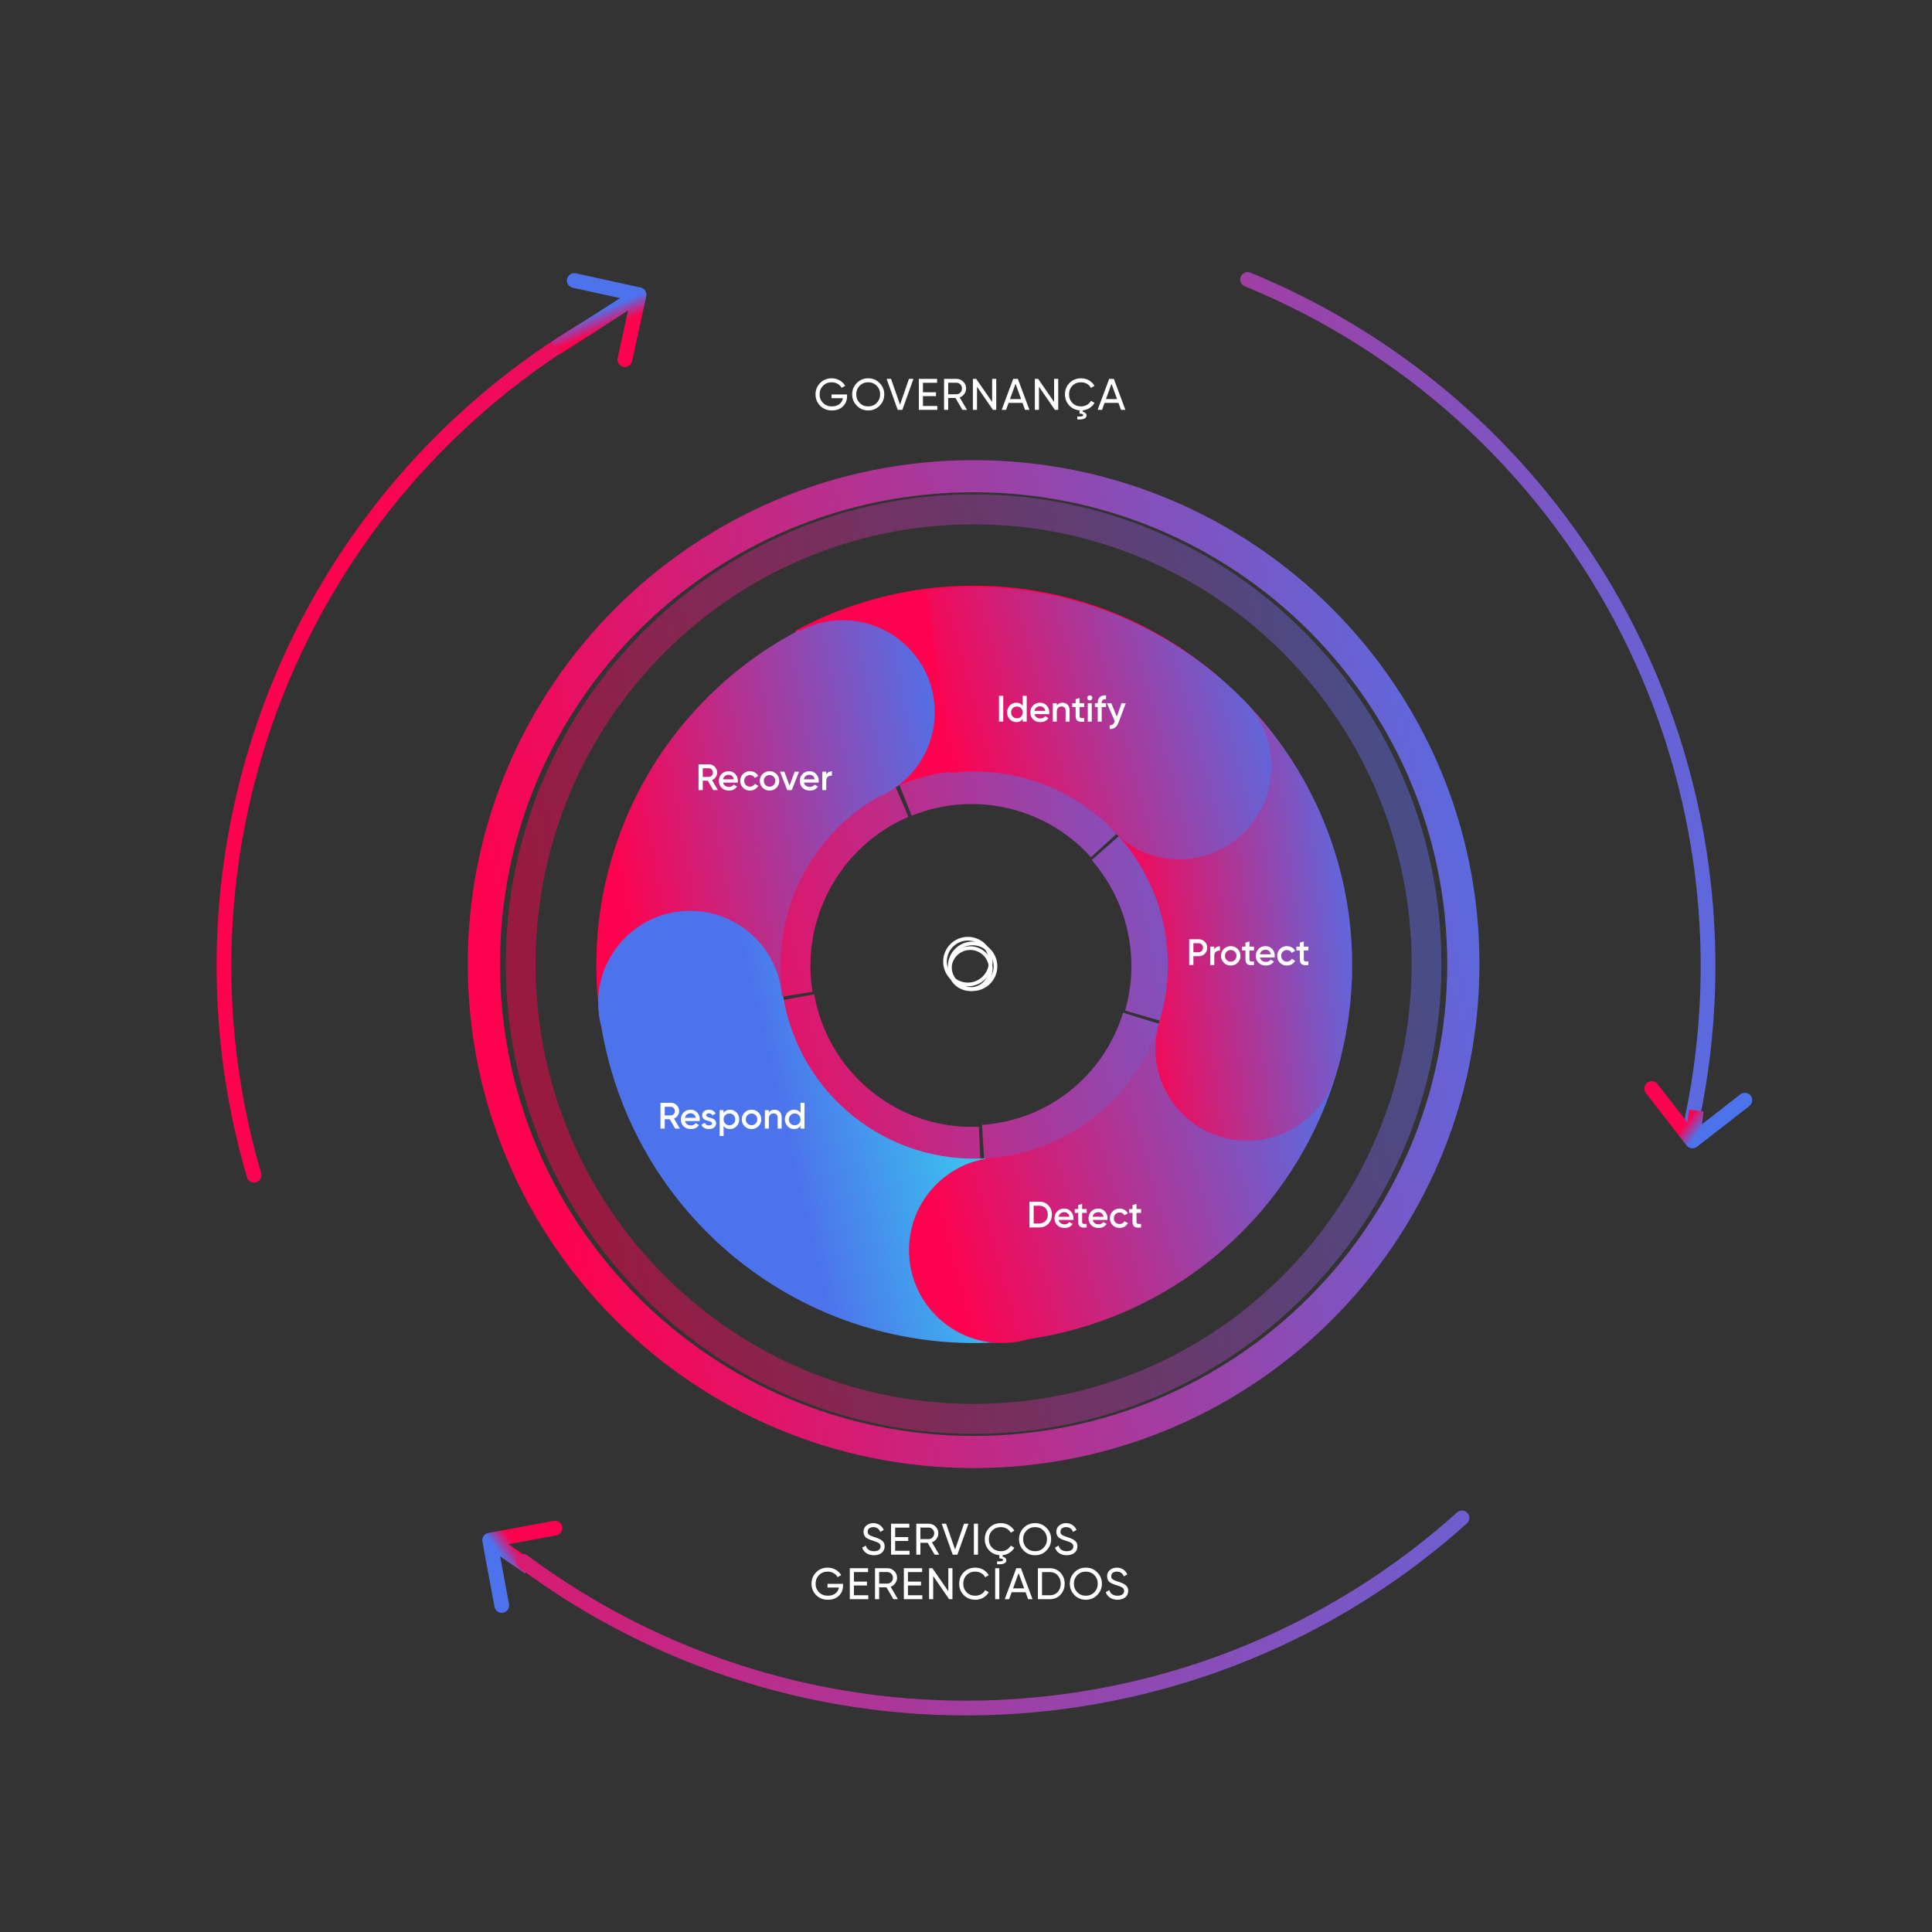
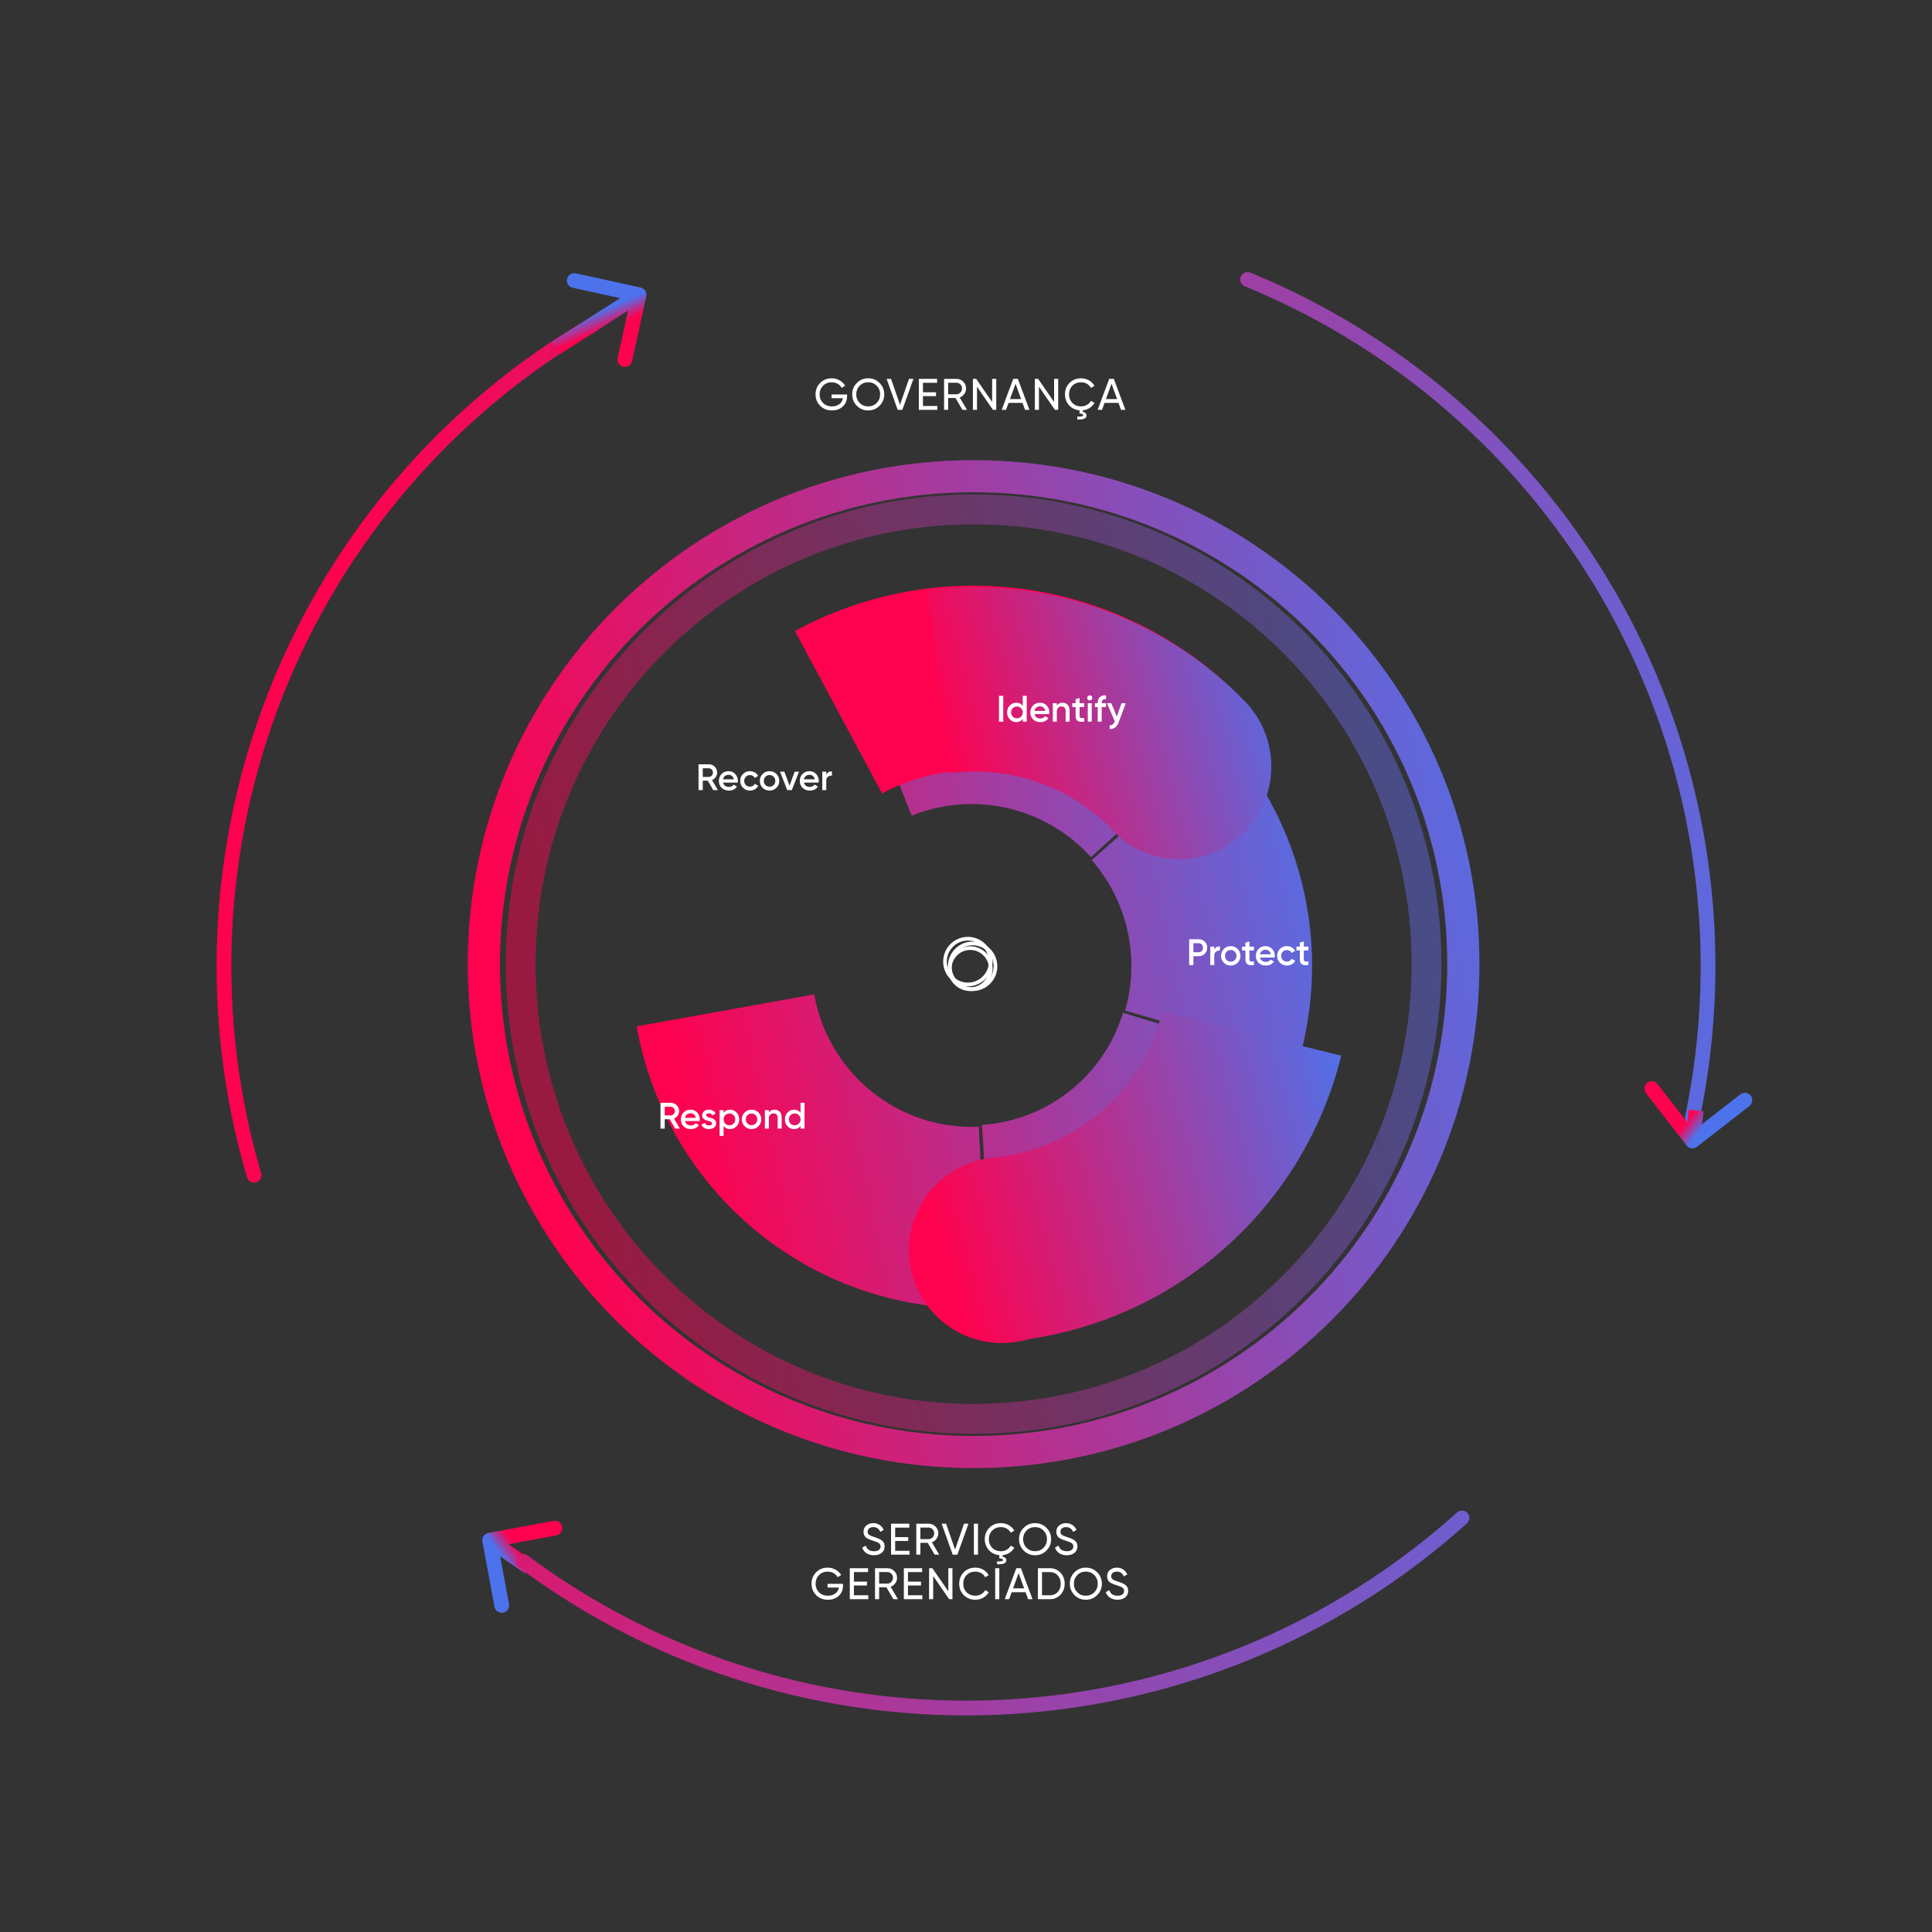
<svg xmlns="http://www.w3.org/2000/svg" width="521" height="521" viewBox="0 0 521 521" fill="none">
  <rect x="0" y="0" width="521" height="521" fill="#333333" stroke="none" />
  <path d="M331.019 199.597C341.185 211.24 348.273 225.269 351.63 240.39C354.987 255.512 354.504 271.24 350.227 286.125L303.408 272.521C305.414 265.539 305.64 258.161 304.065 251.067C302.491 243.974 299.166 237.393 294.397 231.931L331.019 199.597Z" fill="url(#paint0_linear_43_1659)" />
  <path d="M349.794 287.587C344.329 305.494 333.575 321.305 318.961 332.92C304.348 344.536 286.566 351.405 267.978 352.617L264.801 303.345C273.446 302.781 281.717 299.586 288.514 294.184C295.31 288.782 300.312 281.428 302.854 273.099L349.794 287.587Z" fill="url(#paint1_linear_43_1659)" />
  <path d="M266.148 352.718C243.924 353.72 222.095 346.572 204.718 332.603C187.342 318.635 175.601 298.796 171.679 276.775L219.564 268.151C221.407 278.502 226.926 287.828 235.094 294.394C243.262 300.96 253.523 304.32 263.97 303.849L266.148 352.718Z" fill="url(#paint2_linear_43_1659)" />
-   <path d="M171.406 275.159C168.153 254.822 171.759 233.975 181.648 215.936C191.538 197.896 207.143 183.702 225.981 175.611L244.957 220.285C236.032 224.118 228.639 230.843 223.954 239.389C219.269 247.935 217.561 257.811 219.102 267.445L171.406 275.159Z" fill="url(#paint3_linear_43_1659)" />
  <path d="M398.964 259.988C398.964 335.044 337.89 395.889 262.551 395.889C187.212 395.889 126.138 335.044 126.138 259.988C126.138 184.933 187.212 124.088 262.551 124.088C337.89 124.088 398.964 184.933 398.964 259.988ZM134.829 259.988C134.829 330.262 192.012 387.23 262.551 387.23C333.09 387.23 390.273 330.262 390.273 259.988C390.273 189.715 333.09 132.746 262.551 132.746C192.012 132.746 134.829 189.715 134.829 259.988Z" fill="url(#paint4_linear_43_1659)" />
  <path d="M388.707 259.995C388.707 329.953 332.225 386.665 262.55 386.665C192.876 386.665 136.394 329.953 136.394 259.995C136.394 190.038 192.876 133.326 262.55 133.326C332.225 133.326 388.707 190.038 388.707 259.995ZM144.431 259.995C144.431 325.496 197.315 378.594 262.55 378.594C327.786 378.594 380.669 325.496 380.669 259.995C380.669 194.495 327.786 141.396 262.55 141.396C197.315 141.396 144.431 194.495 144.431 259.995Z" fill="url(#paint5_linear_43_1659)" fill-opacity="0.5" />
  <path d="M227.833 174.839C245.229 167.815 264.347 166.315 282.617 170.541C300.886 174.767 317.431 184.516 330.027 198.479L294.206 231.156C288.246 224.55 280.419 219.937 271.775 217.938C263.131 215.938 254.085 216.648 245.854 219.972L227.833 174.839Z" fill="url(#paint6_linear_43_1659)" />
  <path d="M214.371 170.155C232.586 160.287 253.365 156.247 273.927 158.577C294.489 160.907 313.852 169.495 329.423 183.191L296.806 220.649C288.83 213.633 278.912 209.234 268.379 208.041C257.846 206.847 247.202 208.916 237.871 213.971L214.371 170.155Z" fill="#FE024F" />
-   <path d="M227.269 167.258C240.964 167.258 252.068 178.361 252.068 192.057C252.068 195.678 251.29 199.116 249.895 202.217C249.88 202.25 249.866 202.282 249.851 202.315C249.543 202.99 249.207 203.649 248.842 204.29C248.811 204.345 248.78 204.4 248.748 204.454C248.67 204.589 248.591 204.723 248.511 204.856C248.477 204.912 248.442 204.968 248.407 205.025C248.334 205.144 248.259 205.262 248.184 205.38C248.161 205.416 248.138 205.452 248.115 205.488C248.041 205.603 247.965 205.718 247.889 205.832C247.861 205.874 247.834 205.915 247.806 205.956C247.612 206.242 247.412 206.524 247.206 206.801C247.151 206.876 247.095 206.95 247.039 207.024C246.99 207.089 246.94 207.154 246.89 207.219C246.831 207.295 246.772 207.37 246.713 207.445C246.66 207.511 246.607 207.577 246.554 207.643C246.444 207.778 246.333 207.913 246.221 208.046C246.182 208.092 246.143 208.139 246.104 208.185C246.034 208.267 245.963 208.348 245.892 208.429C245.84 208.488 245.787 208.547 245.735 208.606C245.68 208.667 245.624 208.728 245.569 208.788C245.495 208.868 245.421 208.948 245.347 209.027C245.119 209.269 244.886 209.508 244.649 209.741C244.608 209.781 244.567 209.82 244.527 209.86C242.283 212.036 239.63 213.791 236.693 214.999C227.628 220.215 220.323 228.044 215.748 237.484C210.869 247.551 209.353 258.921 211.423 269.915L162.57 279.115C158.528 257.652 161.487 235.458 171.012 215.804C180.537 196.15 196.124 180.075 215.475 169.948L215.592 170.173C215.801 170.061 216.013 169.953 216.226 169.847C216.244 169.838 216.261 169.828 216.279 169.82C216.472 169.724 216.667 169.632 216.862 169.541C216.89 169.528 216.918 169.515 216.945 169.502C217.372 169.307 217.804 169.123 218.243 168.951C218.298 168.93 218.353 168.91 218.408 168.889C218.578 168.824 218.748 168.761 218.919 168.699C218.976 168.679 219.034 168.659 219.091 168.639C219.261 168.58 219.431 168.523 219.603 168.467C219.653 168.451 219.703 168.433 219.754 168.417C219.945 168.357 220.137 168.299 220.33 168.242C220.369 168.231 220.407 168.219 220.445 168.208C220.664 168.146 220.884 168.086 221.106 168.03C221.182 168.01 221.259 167.993 221.335 167.974C221.486 167.937 221.637 167.901 221.788 167.866C221.868 167.848 221.948 167.831 222.028 167.814C222.181 167.781 222.335 167.749 222.488 167.719C222.575 167.702 222.662 167.686 222.748 167.67C222.917 167.639 223.086 167.61 223.255 167.582C223.313 167.573 223.37 167.563 223.428 167.554C223.658 167.518 223.89 167.485 224.122 167.455C224.186 167.447 224.25 167.44 224.314 167.433C224.487 167.412 224.661 167.393 224.836 167.376C224.918 167.368 224.999 167.362 225.081 167.355C225.241 167.341 225.402 167.328 225.563 167.317C225.648 167.311 225.734 167.306 225.82 167.301C225.961 167.293 226.103 167.286 226.244 167.281C226.36 167.276 226.477 167.271 226.593 167.268C226.817 167.262 227.041 167.258 227.267 167.258H227.269Z" fill="url(#paint7_linear_43_1659)" />
-   <path d="M186.103 245.622C199.187 245.622 209.903 255.755 210.834 268.602L211.183 268.546C213.237 281.314 219.957 292.866 230.041 300.963C240.125 309.06 252.855 313.126 265.766 312.374L268.658 362.004C243.454 363.472 218.601 355.534 198.915 339.727C179.392 324.05 166.329 301.74 162.203 277.059C161.618 274.946 161.304 272.72 161.304 270.421C161.304 256.725 172.407 245.622 186.103 245.622Z" fill="url(#paint8_linear_43_1659)" />
  <path d="M361.686 284.682C356.534 305.553 344.913 324.262 328.487 338.13C313.903 350.444 296.193 358.382 277.399 361.115C275.111 361.803 272.685 362.175 270.173 362.175C256.34 362.175 245.126 350.961 245.126 337.128C245.126 324.517 254.447 314.085 266.575 312.34L266.574 312.322C266.686 312.314 266.798 312.302 266.91 312.293C267.465 312.221 268.025 312.168 268.591 312.132C278.831 310.976 288.518 306.813 296.416 300.145C304.83 293.041 310.782 283.458 313.422 272.767L361.686 284.682Z" fill="url(#paint9_linear_43_1659)" />
-   <path d="M334.798 188.183C347.955 201.339 357.259 217.846 361.702 235.914C366.145 253.981 365.557 272.92 360.004 290.677L359.916 290.649C356.638 300.508 347.34 307.619 336.38 307.619C322.685 307.619 311.582 296.516 311.582 282.82C311.582 280.398 311.929 278.057 312.577 275.844L312.557 275.838C315.402 266.742 315.703 257.041 313.427 247.786C311.151 238.531 306.385 230.075 299.646 223.335L334.798 188.183Z" fill="url(#paint10_linear_43_1659)" />
  <path d="M249.969 159.132C265.301 157.197 280.873 158.774 295.505 163.744C310.138 168.714 323.449 176.947 334.432 187.818L334.386 187.864C339.56 192.455 342.827 199.185 342.828 206.688C342.828 220.52 331.725 231.734 318.029 231.734C310.282 231.734 303.366 228.147 298.819 222.527C293.319 217.266 286.732 213.267 279.518 210.816C272.022 208.271 264.046 207.463 256.192 208.454L249.969 159.132Z" fill="url(#paint11_linear_43_1659)" />
  <path d="M131.688 413.389C130.608 413.589 129.894 414.626 130.094 415.706L133.346 433.306C133.546 434.386 134.583 435.1 135.663 434.9C136.743 434.701 137.457 433.663 137.257 432.583L134.366 416.939L150.01 414.048C151.09 413.848 151.804 412.811 151.604 411.731C151.405 410.651 150.368 409.937 149.288 410.137L131.688 413.389ZM142.715 422.684L143.842 421.045L133.176 413.707L132.049 415.345L130.922 416.983L141.588 424.322L142.715 422.684Z" fill="url(#paint12_linear_43_1659)" />
  <path d="M159.567 87.712C120.97 110.259 91.034 145.078 74.53 186.62C58.027 228.161 55.908 274.032 68.51 316.918" stroke="url(#paint13_linear_43_1659)" stroke-width="3.977" stroke-linecap="round" />
  <path d="M456.373 301.45C465.94 255.689 459.183 208.022 437.273 166.723C415.364 125.423 379.687 93.098 336.432 75.359" stroke="url(#paint14_linear_43_1659)" stroke-width="3.977" stroke-linecap="round" />
  <path d="M141.058 421.051C178.126 448.628 223.595 462.529 269.746 460.394C315.898 458.259 359.89 440.22 394.254 409.339" stroke="url(#paint15_linear_43_1659)" stroke-width="3.977" stroke-linecap="round" />
  <path d="M454.832 308.903C455.507 309.769 456.756 309.926 457.623 309.251L471.751 298.263C472.617 297.589 472.774 296.34 472.099 295.473C471.425 294.606 470.176 294.449 469.309 295.124L456.751 304.891L446.984 292.333C446.309 291.466 445.06 291.31 444.193 291.984C443.326 292.659 443.17 293.908 443.844 294.775L454.832 308.903ZM457.428 299.476L455.454 299.23L454.429 307.435L456.402 307.682L458.375 307.928L459.401 299.723L457.428 299.476Z" fill="url(#paint16_linear_43_1659)" />
  <path d="M174.28 79.907C174.515 78.834 173.836 77.774 172.764 77.539L155.281 73.707C154.208 73.471 153.148 74.15 152.913 75.223C152.677 76.296 153.357 77.356 154.429 77.592L169.969 80.998L166.563 96.538C166.328 97.611 167.007 98.671 168.08 98.906C169.153 99.141 170.213 98.463 170.448 97.39L174.28 79.907ZM149.862 93.876L150.934 95.55L173.41 81.156L172.338 79.481L171.265 77.807L148.789 92.201L149.862 93.876Z" fill="url(#paint17_linear_43_1659)" />
  <path d="M269.397 194.602V187.642H270.541V194.602H269.397ZM275.8 190.337V187.642H276.874V194.602H275.8V193.886C275.392 194.453 274.815 194.732 274.06 194.732C273.374 194.732 272.797 194.483 272.31 193.976C271.822 193.469 271.584 192.842 271.584 192.117C271.584 191.381 271.822 190.764 272.31 190.257C272.797 189.75 273.374 189.501 274.06 189.501C274.815 189.501 275.392 189.78 275.8 190.337ZM273.105 193.26C273.403 193.558 273.781 193.707 274.229 193.707C274.676 193.707 275.054 193.558 275.352 193.26C275.651 192.952 275.8 192.574 275.8 192.117C275.8 191.659 275.651 191.281 275.352 190.983C275.054 190.675 274.676 190.526 274.229 190.526C273.781 190.526 273.403 190.675 273.105 190.983C272.807 191.281 272.658 191.659 272.658 192.117C272.658 192.574 272.807 192.952 273.105 193.26ZM282.928 192.574H278.97C279.129 193.33 279.736 193.747 280.561 193.747C281.128 193.747 281.556 193.538 281.844 193.131L282.729 193.648C282.242 194.374 281.516 194.732 280.551 194.732C279.746 194.732 279.09 194.483 278.593 193.996C278.095 193.499 277.847 192.872 277.847 192.117C277.847 191.371 278.095 190.754 278.583 190.257C279.07 189.75 279.706 189.501 280.472 189.501C281.198 189.501 281.794 189.76 282.262 190.267C282.729 190.774 282.968 191.401 282.968 192.126C282.968 192.236 282.958 192.385 282.928 192.574ZM278.96 191.699H281.884C281.735 190.893 281.168 190.476 280.462 190.476C279.666 190.476 279.11 190.943 278.96 191.699ZM286.527 189.501C287.671 189.501 288.437 190.277 288.437 191.55V194.602H287.363V191.659C287.363 190.913 286.935 190.506 286.249 190.506C285.493 190.506 284.986 190.973 284.986 191.938V194.602H283.912V189.631H284.986V190.267C285.314 189.76 285.822 189.501 286.527 189.501ZM292.367 189.631V190.665H291.134V193.051C291.134 193.688 291.552 193.678 292.367 193.638V194.602C290.726 194.801 290.06 194.354 290.06 193.051V190.665H289.145V189.631H290.06V188.557L291.134 188.239V189.631H292.367ZM294.355 188.686C294.087 188.955 293.669 188.955 293.391 188.686C293.122 188.408 293.122 187.99 293.391 187.722C293.659 187.443 294.097 187.443 294.365 187.722C294.634 187.99 294.634 188.408 294.355 188.686ZM294.415 194.602H293.341V189.631H294.415V194.602ZM298.267 187.513V188.547C297.481 188.477 297.093 188.805 297.093 189.531V189.631H298.267V190.665H297.093V194.602H296.02V190.665H295.264V189.631H296.02V189.531C296.02 188.169 296.795 187.423 298.267 187.513ZM301.167 193.24L302.44 189.631H303.584L301.675 194.761C301.197 196.044 300.392 196.661 299.248 196.591V195.587C299.925 195.626 300.302 195.298 300.571 194.612L300.621 194.513L298.513 189.631H299.686L301.167 193.24Z" fill="white" />
  <path d="M320.68 253.284H323.246C323.902 253.284 324.449 253.503 324.886 253.941C325.334 254.378 325.553 254.925 325.553 255.571C325.553 256.218 325.334 256.755 324.886 257.202C324.449 257.64 323.902 257.858 323.246 257.858H321.824V260.245H320.68V253.284ZM321.824 256.784H323.246C323.922 256.784 324.409 256.277 324.409 255.571C324.409 254.865 323.922 254.358 323.246 254.358H321.824V256.784ZM327.452 255.273V256.108C327.721 255.492 328.238 255.184 328.984 255.184V256.347C328.576 256.317 328.218 256.417 327.91 256.645C327.602 256.864 327.452 257.232 327.452 257.739V260.245H326.379V255.273H327.452ZM331.891 260.374C331.165 260.374 330.538 260.125 330.031 259.618C329.524 259.111 329.266 258.495 329.266 257.759C329.266 257.023 329.524 256.407 330.031 255.899C330.538 255.392 331.165 255.144 331.891 255.144C332.626 255.144 333.243 255.392 333.75 255.899C334.257 256.407 334.516 257.023 334.516 257.759C334.516 258.495 334.257 259.111 333.75 259.618C333.243 260.125 332.626 260.374 331.891 260.374ZM330.787 258.882C331.085 259.181 331.453 259.33 331.891 259.33C332.328 259.33 332.696 259.181 332.994 258.882C333.293 258.584 333.442 258.206 333.442 257.759C333.442 257.311 333.293 256.934 332.994 256.635C332.696 256.337 332.328 256.188 331.891 256.188C331.453 256.188 331.085 256.337 330.787 256.635C330.489 256.934 330.34 257.311 330.34 257.759C330.34 258.206 330.489 258.584 330.787 258.882ZM338.164 255.273V256.307H336.931V258.693C336.931 259.33 337.348 259.32 338.164 259.28V260.245C336.523 260.443 335.857 259.996 335.857 258.693V256.307H334.942V255.273H335.857V254.199L336.931 253.881V255.273H338.164ZM343.736 258.216H339.779C339.938 258.972 340.545 259.39 341.37 259.39C341.937 259.39 342.364 259.181 342.653 258.773L343.537 259.29C343.05 260.016 342.324 260.374 341.36 260.374C340.555 260.374 339.898 260.125 339.401 259.638C338.904 259.141 338.655 258.515 338.655 257.759C338.655 257.013 338.904 256.397 339.391 255.899C339.878 255.392 340.515 255.144 341.28 255.144C342.006 255.144 342.603 255.402 343.07 255.909C343.537 256.417 343.776 257.043 343.776 257.769C343.776 257.878 343.766 258.027 343.736 258.216ZM339.769 257.341H342.692C342.543 256.536 341.976 256.118 341.27 256.118C340.475 256.118 339.918 256.586 339.769 257.341ZM347.038 260.374C346.293 260.374 345.666 260.125 345.159 259.618C344.662 259.111 344.413 258.495 344.413 257.759C344.413 257.013 344.662 256.397 345.159 255.899C345.666 255.392 346.293 255.144 347.038 255.144C348.003 255.144 348.858 255.641 349.256 256.426L348.331 256.963C348.102 256.486 347.625 256.198 347.029 256.198C346.591 256.198 346.223 256.347 345.925 256.645C345.636 256.943 345.487 257.311 345.487 257.759C345.487 258.206 345.636 258.574 345.925 258.872C346.223 259.171 346.591 259.32 347.029 259.32C347.615 259.32 348.112 259.022 348.351 258.554L349.276 259.081C348.848 259.877 348.003 260.374 347.038 260.374ZM352.826 255.273V256.307H351.593V258.693C351.593 259.33 352.011 259.32 352.826 259.28V260.245C351.185 260.443 350.519 259.996 350.519 258.693V256.307H349.604V255.273H350.519V254.199L351.593 253.881V255.273H352.826Z" fill="white" />
-   <path d="M277.604 324.055H280.339C281.293 324.055 282.089 324.393 282.715 325.059C283.352 325.726 283.67 326.551 283.67 327.535C283.67 328.51 283.352 329.335 282.715 330.011C282.089 330.677 281.293 331.015 280.339 331.015H277.604V324.055ZM278.748 329.922H280.339C280.995 329.922 281.532 329.693 281.94 329.245C282.357 328.798 282.566 328.221 282.566 327.535C282.566 326.839 282.357 326.272 281.94 325.825C281.532 325.378 280.995 325.149 280.339 325.149H278.748V329.922ZM289.445 328.987H285.488C285.647 329.743 286.253 330.16 287.079 330.16C287.646 330.16 288.073 329.951 288.361 329.544L289.246 330.061C288.759 330.787 288.033 331.145 287.069 331.145C286.263 331.145 285.607 330.896 285.11 330.409C284.613 329.912 284.364 329.285 284.364 328.53C284.364 327.784 284.613 327.167 285.1 326.67C285.587 326.163 286.224 325.915 286.989 325.915C287.715 325.915 288.312 326.173 288.779 326.68C289.246 327.187 289.485 327.814 289.485 328.54C289.485 328.649 289.475 328.798 289.445 328.987ZM285.478 328.112H288.401C288.252 327.307 287.685 326.889 286.979 326.889C286.184 326.889 285.627 327.356 285.478 328.112ZM293.049 326.044V327.078H291.816V329.464C291.816 330.101 292.233 330.091 293.049 330.051V331.015C291.408 331.214 290.742 330.767 290.742 329.464V327.078H289.827V326.044H290.742V324.97L291.816 324.652V326.044H293.049ZM298.621 328.987H294.664C294.823 329.743 295.43 330.16 296.255 330.16C296.822 330.16 297.249 329.951 297.537 329.544L298.422 330.061C297.935 330.787 297.209 331.145 296.245 331.145C295.439 331.145 294.783 330.896 294.286 330.409C293.789 329.912 293.54 329.285 293.54 328.53C293.54 327.784 293.789 327.167 294.276 326.67C294.763 326.163 295.4 325.915 296.165 325.915C296.891 325.915 297.488 326.173 297.955 326.68C298.422 327.187 298.661 327.814 298.661 328.54C298.661 328.649 298.651 328.798 298.621 328.987ZM294.654 328.112H297.577C297.428 327.307 296.861 326.889 296.155 326.889C295.36 326.889 294.803 327.356 294.654 328.112ZM301.923 331.145C301.178 331.145 300.551 330.896 300.044 330.389C299.547 329.882 299.298 329.265 299.298 328.53C299.298 327.784 299.547 327.167 300.044 326.67C300.551 326.163 301.178 325.915 301.923 325.915C302.888 325.915 303.743 326.412 304.141 327.197L303.216 327.734C302.987 327.257 302.51 326.969 301.913 326.969C301.476 326.969 301.108 327.118 300.81 327.416C300.521 327.714 300.372 328.082 300.372 328.53C300.372 328.977 300.521 329.345 300.81 329.643C301.108 329.942 301.476 330.091 301.913 330.091C302.5 330.091 302.997 329.792 303.236 329.325L304.161 329.852C303.733 330.647 302.888 331.145 301.923 331.145ZM307.711 326.044V327.078H306.478V329.464C306.478 330.101 306.896 330.091 307.711 330.051V331.015C306.07 331.214 305.404 330.767 305.404 329.464V327.078H304.489V326.044H305.404V324.97L306.478 324.652V326.044H307.711Z" fill="white" />
  <path d="M183.335 304.348H182.082L180.61 301.813H179.258V304.348H178.114V297.388H180.899C181.525 297.388 182.052 297.607 182.48 298.044C182.917 298.472 183.136 298.999 183.136 299.625C183.136 300.51 182.579 301.315 181.754 301.644L183.335 304.348ZM180.899 298.462H179.258V300.788H180.899C181.505 300.788 181.992 300.271 181.992 299.625C181.992 298.979 181.505 298.462 180.899 298.462ZM188.683 302.32H184.726C184.885 303.075 185.491 303.493 186.317 303.493C186.883 303.493 187.311 303.284 187.599 302.877L188.484 303.394C187.997 304.119 187.271 304.477 186.307 304.477C185.501 304.477 184.845 304.229 184.348 303.742C183.851 303.244 183.602 302.618 183.602 301.862C183.602 301.117 183.851 300.5 184.338 300.003C184.825 299.496 185.462 299.247 186.227 299.247C186.953 299.247 187.55 299.506 188.017 300.013C188.484 300.52 188.723 301.146 188.723 301.872C188.723 301.982 188.713 302.131 188.683 302.32ZM184.716 301.445H187.639C187.49 300.639 186.923 300.222 186.217 300.222C185.422 300.222 184.865 300.689 184.716 301.445ZM190.438 300.749C190.438 301.077 190.856 301.246 191.373 301.395C192.138 301.564 193.133 301.882 193.113 302.946C193.113 303.423 192.924 303.801 192.556 304.07C192.188 304.338 191.731 304.477 191.174 304.477C190.19 304.477 189.464 304.04 189.146 303.314L190.07 302.777C190.239 303.254 190.607 303.493 191.174 303.493C191.741 303.493 192.019 303.304 192.019 302.936C192.019 302.618 191.602 302.429 191.075 302.3C190.329 302.111 189.325 301.813 189.344 300.769C189.344 300.311 189.513 299.943 189.861 299.665C190.209 299.387 190.647 299.247 191.164 299.247C191.989 299.247 192.655 299.635 193.004 300.281L192.099 300.788C191.93 300.411 191.611 300.222 191.164 300.222C190.756 300.222 190.438 300.401 190.438 300.749ZM196.871 299.247C197.557 299.247 198.134 299.506 198.621 300.013C199.108 300.52 199.347 301.137 199.347 301.862C199.347 302.598 199.108 303.215 198.621 303.722C198.134 304.229 197.557 304.477 196.871 304.477C196.115 304.477 195.538 304.199 195.131 303.642V306.337H194.057V299.377H195.131V300.092C195.538 299.526 196.115 299.247 196.871 299.247ZM195.578 303.006C195.876 303.304 196.254 303.453 196.702 303.453C197.149 303.453 197.527 303.304 197.825 303.006C198.124 302.698 198.273 302.32 198.273 301.862C198.273 301.405 198.124 301.027 197.825 300.729C197.527 300.421 197.149 300.271 196.702 300.271C196.254 300.271 195.876 300.421 195.578 300.729C195.28 301.027 195.131 301.405 195.131 301.862C195.131 302.32 195.28 302.698 195.578 303.006ZM202.666 304.477C201.941 304.477 201.314 304.229 200.807 303.722C200.3 303.215 200.041 302.598 200.041 301.862C200.041 301.127 200.3 300.51 200.807 300.003C201.314 299.496 201.941 299.247 202.666 299.247C203.402 299.247 204.019 299.496 204.526 300.003C205.033 300.51 205.291 301.127 205.291 301.862C205.291 302.598 205.033 303.215 204.526 303.722C204.019 304.229 203.402 304.477 202.666 304.477ZM201.563 302.986C201.861 303.284 202.229 303.433 202.666 303.433C203.104 303.433 203.472 303.284 203.77 302.986C204.068 302.688 204.218 302.31 204.218 301.862C204.218 301.415 204.068 301.037 203.77 300.739C203.472 300.44 203.104 300.291 202.666 300.291C202.229 300.291 201.861 300.44 201.563 300.739C201.264 301.037 201.115 301.415 201.115 301.862C201.115 302.31 201.264 302.688 201.563 302.986ZM208.878 299.247C210.021 299.247 210.787 300.023 210.787 301.296V304.348H209.713V301.405C209.713 300.659 209.285 300.252 208.599 300.252C207.843 300.252 207.336 300.719 207.336 301.683V304.348H206.262V299.377H207.336V300.013C207.664 299.506 208.172 299.247 208.878 299.247ZM215.88 300.083V297.388H216.954V304.348H215.88V303.632C215.473 304.199 214.896 304.477 214.14 304.477C213.454 304.477 212.878 304.229 212.39 303.722C211.903 303.215 211.664 302.588 211.664 301.862C211.664 301.127 211.903 300.51 212.39 300.003C212.878 299.496 213.454 299.247 214.14 299.247C214.896 299.247 215.473 299.526 215.88 300.083ZM213.186 303.006C213.484 303.304 213.862 303.453 214.309 303.453C214.757 303.453 215.135 303.304 215.433 303.006C215.731 302.698 215.88 302.32 215.88 301.862C215.88 301.405 215.731 301.027 215.433 300.729C215.135 300.421 214.757 300.271 214.309 300.271C213.862 300.271 213.484 300.421 213.186 300.729C212.888 301.027 212.738 301.405 212.738 301.862C212.738 302.32 212.888 302.698 213.186 303.006Z" fill="white" />
  <path d="M193.59 213.064H192.338L190.866 210.529H189.514V213.064H188.37V206.104H191.154C191.781 206.104 192.308 206.323 192.735 206.76C193.173 207.188 193.392 207.715 193.392 208.341C193.392 209.226 192.835 210.032 192.01 210.36L193.59 213.064ZM191.154 207.178H189.514V209.505H191.154C191.761 209.505 192.248 208.988 192.248 208.341C192.248 207.695 191.761 207.178 191.154 207.178ZM198.939 211.036H194.982C195.141 211.791 195.747 212.209 196.573 212.209C197.139 212.209 197.567 212 197.855 211.593L198.74 212.11C198.253 212.836 197.527 213.193 196.563 213.193C195.757 213.193 195.101 212.945 194.604 212.458C194.107 211.961 193.858 211.334 193.858 210.578C193.858 209.833 194.107 209.216 194.594 208.719C195.081 208.212 195.717 207.963 196.483 207.963C197.209 207.963 197.806 208.222 198.273 208.729C198.74 209.236 198.979 209.863 198.979 210.588C198.979 210.698 198.969 210.847 198.939 211.036ZM194.972 210.161H197.895C197.746 209.355 197.179 208.938 196.473 208.938C195.678 208.938 195.121 209.405 194.972 210.161ZM202.241 213.193C201.495 213.193 200.869 212.945 200.362 212.438C199.865 211.931 199.616 211.314 199.616 210.578C199.616 209.833 199.865 209.216 200.362 208.719C200.869 208.212 201.495 207.963 202.241 207.963C203.206 207.963 204.061 208.461 204.459 209.246L203.534 209.783C203.305 209.306 202.828 209.017 202.231 209.017C201.794 209.017 201.426 209.166 201.128 209.465C200.839 209.763 200.69 210.131 200.69 210.578C200.69 211.026 200.839 211.394 201.128 211.692C201.426 211.99 201.794 212.139 202.231 212.139C202.818 212.139 203.315 211.841 203.554 211.374L204.478 211.901C204.051 212.696 203.206 213.193 202.241 213.193ZM207.524 213.193C206.798 213.193 206.171 212.945 205.664 212.438C205.157 211.931 204.899 211.314 204.899 210.578C204.899 209.843 205.157 209.226 205.664 208.719C206.171 208.212 206.798 207.963 207.524 207.963C208.259 207.963 208.876 208.212 209.383 208.719C209.89 209.226 210.149 209.843 210.149 210.578C210.149 211.314 209.89 211.931 209.383 212.438C208.876 212.945 208.259 213.193 207.524 213.193ZM206.42 211.702C206.718 212 207.086 212.149 207.524 212.149C207.961 212.149 208.329 212 208.627 211.702C208.925 211.404 209.075 211.026 209.075 210.578C209.075 210.131 208.925 209.753 208.627 209.455C208.329 209.157 207.961 209.007 207.524 209.007C207.086 209.007 206.718 209.157 206.42 209.455C206.122 209.753 205.972 210.131 205.972 210.578C205.972 211.026 206.122 211.404 206.42 211.702ZM212.914 211.871L214.296 208.093H215.469L213.53 213.064H212.288L210.349 208.093H211.522L212.914 211.871ZM220.758 211.036H216.8C216.959 211.791 217.566 212.209 218.391 212.209C218.958 212.209 219.386 212 219.674 211.593L220.559 212.11C220.072 212.836 219.346 213.193 218.381 213.193C217.576 213.193 216.92 212.945 216.422 212.458C215.925 211.961 215.677 211.334 215.677 210.578C215.677 209.833 215.925 209.216 216.413 208.719C216.9 208.212 217.536 207.963 218.302 207.963C219.028 207.963 219.624 208.222 220.092 208.729C220.559 209.236 220.797 209.863 220.797 210.588C220.797 210.698 220.788 210.847 220.758 211.036ZM216.79 210.161H219.714C219.565 209.355 218.998 208.938 218.292 208.938C217.496 208.938 216.94 209.405 216.79 210.161ZM222.816 208.093V208.928C223.085 208.311 223.602 208.003 224.347 208.003V209.166C223.94 209.137 223.582 209.236 223.274 209.465C222.965 209.684 222.816 210.051 222.816 210.559V213.064H221.742V208.093H222.816Z" fill="white" />
  <path d="M235.67 419.403C234.107 419.403 232.949 418.628 232.508 417.351L233.463 416.802C233.785 417.816 234.536 418.317 235.694 418.317C236.839 418.317 237.46 417.804 237.46 417.029C237.46 416.635 237.305 416.337 237.006 416.134C236.708 415.931 236.195 415.728 235.491 415.501L234.692 415.239C234.513 415.167 234.274 415.06 233.999 414.929C233.725 414.786 233.522 414.642 233.391 414.499C233.117 414.201 232.866 413.712 232.866 413.103C232.866 412.375 233.117 411.803 233.63 411.385C234.143 410.955 234.763 410.741 235.491 410.741C236.815 410.741 237.83 411.469 238.319 412.566L237.388 413.103C237.03 412.244 236.398 411.815 235.491 411.815C234.584 411.815 233.976 412.292 233.976 413.055C233.976 413.425 234.107 413.7 234.369 413.891C234.632 414.082 235.085 414.284 235.73 414.487L236.219 414.642C236.314 414.678 236.457 414.726 236.66 414.809C237.078 414.965 237.173 415.024 237.495 415.203C237.83 415.382 237.937 415.513 238.14 415.752C238.438 416.05 238.557 416.48 238.557 417.005C238.557 417.733 238.295 418.317 237.758 418.759C237.221 419.188 236.529 419.403 235.67 419.403ZM241.4 415.549V418.198H245.278V419.248H240.29V410.896H245.218V411.946H241.4V414.511H244.92V415.549H241.4ZM253.275 419.248H252.046L250.173 416.05H248.204V419.248H247.095V410.896H250.436C251.152 410.896 251.76 411.146 252.273 411.659C252.786 412.161 253.037 412.769 253.037 413.485C253.037 414.022 252.87 414.523 252.548 414.965C252.225 415.406 251.82 415.728 251.307 415.907L253.275 419.248ZM250.436 411.934H248.204V415.048H250.436C250.853 415.048 251.199 414.893 251.486 414.595C251.784 414.284 251.927 413.915 251.927 413.485C251.927 413.055 251.784 412.686 251.486 412.387C251.199 412.089 250.853 411.934 250.436 411.934ZM258.174 419.248H256.922L253.939 410.896H255.132L257.554 417.864L259.964 410.896H261.169L258.174 419.248ZM262.626 419.248V410.896H263.736V419.248H262.626ZM269.93 418.317C271.076 418.317 272.09 417.721 272.567 416.814L273.534 417.363C272.913 418.472 271.72 419.248 270.372 419.379V419.785C270.98 419.916 271.386 420.262 271.386 420.74C271.386 421.563 270.551 421.921 268.88 421.825V421.038C269.942 421.121 270.479 420.99 270.479 420.668C270.479 420.417 270.145 420.274 269.489 420.238V419.379C268.343 419.272 267.401 418.819 266.661 418.007C265.933 417.184 265.563 416.205 265.563 415.072C265.563 413.855 265.969 412.829 266.792 411.994C267.616 411.158 268.666 410.741 269.93 410.741C271.458 410.741 272.818 411.528 273.534 412.769L272.567 413.33C272.09 412.411 271.076 411.815 269.93 411.815C268.964 411.815 268.176 412.125 267.568 412.745C266.959 413.366 266.661 414.141 266.661 415.072C266.661 415.991 266.959 416.766 267.568 417.387C268.176 418.007 268.964 418.317 269.93 418.317ZM274.803 415.072C274.803 413.867 275.221 412.841 276.056 412.005C276.891 411.158 277.917 410.741 279.122 410.741C280.327 410.741 281.354 411.158 282.189 412.005C283.036 412.841 283.454 413.867 283.454 415.072C283.454 416.277 283.036 417.291 282.189 418.138C281.354 418.986 280.327 419.403 279.122 419.403C277.917 419.403 276.891 418.986 276.056 418.138C275.221 417.291 274.803 416.277 274.803 415.072ZM282.344 415.072C282.344 414.153 282.034 413.378 281.413 412.757C280.805 412.125 280.041 411.815 279.122 411.815C278.204 411.815 277.44 412.125 276.819 412.757C276.211 413.378 275.901 414.153 275.901 415.072C275.901 415.991 276.211 416.754 276.819 417.387C277.44 418.007 278.204 418.317 279.122 418.317C280.041 418.317 280.805 418.007 281.413 417.387C282.034 416.754 282.344 415.991 282.344 415.072ZM287.659 419.403C286.095 419.403 284.938 418.628 284.497 417.351L285.451 416.802C285.773 417.816 286.525 418.317 287.682 418.317C288.828 418.317 289.448 417.804 289.448 417.029C289.448 416.635 289.293 416.337 288.995 416.134C288.697 415.931 288.184 415.728 287.48 415.501L286.68 415.239C286.501 415.167 286.262 415.06 285.988 414.929C285.714 414.786 285.511 414.642 285.38 414.499C285.105 414.201 284.855 413.712 284.855 413.103C284.855 412.375 285.105 411.803 285.618 411.385C286.131 410.955 286.752 410.741 287.48 410.741C288.804 410.741 289.818 411.469 290.307 412.566L289.377 413.103C289.019 412.244 288.386 411.815 287.48 411.815C286.573 411.815 285.964 412.292 285.964 413.055C285.964 413.425 286.095 413.7 286.358 413.891C286.62 414.082 287.074 414.284 287.718 414.487L288.207 414.642C288.303 414.678 288.446 414.726 288.649 414.809C289.066 414.965 289.162 415.024 289.484 415.203C289.818 415.382 289.926 415.513 290.128 415.752C290.427 416.05 290.546 416.48 290.546 417.005C290.546 417.733 290.284 418.317 289.747 418.759C289.21 419.188 288.518 419.403 287.659 419.403ZM223.161 427.108H227.337V427.609C227.337 428.695 226.967 429.601 226.215 430.329C225.463 431.045 224.473 431.403 223.244 431.403C221.967 431.403 220.917 430.986 220.082 430.15C219.259 429.303 218.841 428.277 218.841 427.072C218.841 425.867 219.259 424.841 220.082 424.005C220.917 423.158 221.967 422.741 223.22 422.741C223.996 422.741 224.7 422.932 225.344 423.301C225.988 423.671 226.49 424.149 226.836 424.757L225.881 425.318C225.404 424.411 224.366 423.815 223.208 423.815C222.254 423.815 221.466 424.125 220.858 424.757C220.249 425.378 219.939 426.153 219.939 427.072C219.939 427.991 220.249 428.766 220.858 429.387C221.478 430.007 222.278 430.317 223.256 430.317C224.926 430.317 226 429.411 226.227 428.11H223.161V427.108ZM230.273 427.549V430.198H234.151V431.248H229.163V422.896H234.091V423.946H230.273V426.511H233.793V427.549H230.273ZM242.148 431.248H240.919L239.046 428.05H237.077V431.248H235.968V422.896H239.309C240.025 422.896 240.633 423.146 241.146 423.659C241.659 424.161 241.91 424.769 241.91 425.485C241.91 426.022 241.743 426.523 241.421 426.965C241.098 427.406 240.693 427.728 240.18 427.907L242.148 431.248ZM239.309 423.934H237.077V427.048H239.309C239.726 427.048 240.072 426.893 240.359 426.595C240.657 426.284 240.8 425.915 240.8 425.485C240.8 425.055 240.657 424.686 240.359 424.387C240.072 424.089 239.726 423.934 239.309 423.934ZM244.849 427.549V430.198H248.727V431.248H243.739V422.896H248.667V423.946H244.849V426.511H248.369V427.549H244.849ZM255.734 429.124V422.896H256.844V431.248H255.949L251.653 425.008V431.248H250.544V422.896H251.438L255.734 429.124ZM263.033 431.403C261.768 431.403 260.718 430.986 259.895 430.15C259.072 429.315 258.666 428.289 258.666 427.072C258.666 425.855 259.072 424.829 259.895 423.994C260.718 423.158 261.768 422.741 263.033 422.741C264.56 422.741 265.921 423.528 266.636 424.769L265.67 425.33C265.193 424.411 264.178 423.815 263.033 423.815C262.067 423.815 261.279 424.125 260.671 424.745C260.062 425.366 259.764 426.141 259.764 427.072C259.764 427.991 260.062 428.766 260.671 429.387C261.279 430.007 262.067 430.317 263.033 430.317C264.178 430.317 265.193 429.721 265.67 428.814L266.636 429.363C266.29 429.983 265.789 430.484 265.145 430.854C264.501 431.224 263.797 431.403 263.033 431.403ZM268.37 431.248V422.896H269.48V431.248H268.37ZM278.431 431.248H277.25L276.57 429.375H272.811L272.131 431.248H270.95L274.064 422.896H275.317L278.431 431.248ZM274.684 424.22L273.193 428.337H276.188L274.684 424.22ZM279.893 422.896H283.151C284.284 422.896 285.227 423.301 285.979 424.113C286.73 424.912 287.112 425.903 287.112 427.072C287.112 428.241 286.73 429.232 285.979 430.043C285.227 430.842 284.284 431.248 283.151 431.248H279.893V422.896ZM281.003 430.198H283.151C283.998 430.198 284.702 429.9 285.239 429.303C285.776 428.707 286.05 427.967 286.05 427.072C286.05 426.177 285.776 425.437 285.239 424.841C284.702 424.244 283.998 423.946 283.151 423.946H281.003V430.198ZM288.494 427.072C288.494 425.867 288.911 424.841 289.746 424.005C290.582 423.158 291.608 422.741 292.813 422.741C294.018 422.741 295.044 423.158 295.879 424.005C296.727 424.841 297.144 425.867 297.144 427.072C297.144 428.277 296.727 429.291 295.879 430.138C295.044 430.986 294.018 431.403 292.813 431.403C291.608 431.403 290.582 430.986 289.746 430.138C288.911 429.291 288.494 428.277 288.494 427.072ZM296.034 427.072C296.034 426.153 295.724 425.378 295.104 424.757C294.495 424.125 293.732 423.815 292.813 423.815C291.894 423.815 291.131 424.125 290.51 424.757C289.902 425.378 289.591 426.153 289.591 427.072C289.591 427.991 289.902 428.754 290.51 429.387C291.131 430.007 291.894 430.317 292.813 430.317C293.732 430.317 294.495 430.007 295.104 429.387C295.724 428.754 296.034 427.991 296.034 427.072ZM301.349 431.403C299.786 431.403 298.629 430.628 298.187 429.351L299.142 428.802C299.464 429.816 300.216 430.317 301.373 430.317C302.518 430.317 303.139 429.804 303.139 429.029C303.139 428.635 302.984 428.337 302.685 428.134C302.387 427.931 301.874 427.728 301.17 427.501L300.371 427.239C300.192 427.167 299.953 427.06 299.679 426.929C299.404 426.786 299.201 426.642 299.07 426.499C298.796 426.201 298.545 425.712 298.545 425.103C298.545 424.375 298.796 423.803 299.309 423.385C299.822 422.955 300.442 422.741 301.17 422.741C302.495 422.741 303.509 423.469 303.998 424.566L303.067 425.103C302.709 424.244 302.077 423.815 301.17 423.815C300.263 423.815 299.655 424.292 299.655 425.055C299.655 425.425 299.786 425.7 300.049 425.891C300.311 426.082 300.764 426.284 301.409 426.487L301.898 426.642C301.993 426.678 302.137 426.726 302.339 426.809C302.757 426.965 302.852 427.024 303.175 427.203C303.509 427.382 303.616 427.513 303.819 427.752C304.117 428.05 304.237 428.48 304.237 429.005C304.237 429.733 303.974 430.317 303.437 430.759C302.9 431.188 302.208 431.403 301.349 431.403Z" fill="white" />
  <path d="M224.244 106.383H228.42V106.884C228.42 107.97 228.05 108.877 227.299 109.605C226.547 110.321 225.557 110.679 224.328 110.679C223.051 110.679 222.001 110.261 221.166 109.426C220.342 108.579 219.925 107.552 219.925 106.347C219.925 105.142 220.342 104.116 221.166 103.281C222.001 102.434 223.051 102.016 224.304 102.016C225.079 102.016 225.783 102.207 226.428 102.577C227.072 102.947 227.573 103.424 227.919 104.033L226.964 104.593C226.487 103.687 225.449 103.09 224.292 103.09C223.337 103.09 222.55 103.4 221.941 104.033C221.333 104.653 221.022 105.429 221.022 106.347C221.022 107.266 221.333 108.042 221.941 108.662C222.562 109.283 223.361 109.593 224.339 109.593C226.01 109.593 227.084 108.686 227.31 107.385H224.244V106.383ZM229.805 106.347C229.805 105.142 230.223 104.116 231.058 103.281C231.893 102.434 232.919 102.016 234.125 102.016C235.33 102.016 236.356 102.434 237.191 103.281C238.038 104.116 238.456 105.142 238.456 106.347C238.456 107.552 238.038 108.567 237.191 109.414C236.356 110.261 235.33 110.679 234.125 110.679C232.919 110.679 231.893 110.261 231.058 109.414C230.223 108.567 229.805 107.552 229.805 106.347ZM237.346 106.347C237.346 105.429 237.036 104.653 236.415 104.033C235.807 103.4 235.043 103.09 234.125 103.09C233.206 103.09 232.442 103.4 231.822 104.033C231.213 104.653 230.903 105.429 230.903 106.347C230.903 107.266 231.213 108.03 231.822 108.662C232.442 109.283 233.206 109.593 234.125 109.593C235.043 109.593 235.807 109.283 236.415 108.662C237.036 108.03 237.346 107.266 237.346 106.347ZM243.331 110.523H242.078L239.095 102.171H240.288L242.71 109.139L245.12 102.171H246.325L243.331 110.523ZM248.892 106.825V109.473H252.77V110.523H247.782V102.171H252.71V103.221H248.892V105.787H252.412V106.825H248.892ZM260.767 110.523H259.538L257.665 107.326H255.696V110.523H254.587V102.171H257.928C258.643 102.171 259.252 102.422 259.765 102.935C260.278 103.436 260.529 104.044 260.529 104.76C260.529 105.297 260.362 105.798 260.039 106.24C259.717 106.681 259.312 107.004 258.799 107.183L260.767 110.523ZM257.928 103.209H255.696V106.323H257.928C258.345 106.323 258.691 106.168 258.978 105.87C259.276 105.56 259.419 105.19 259.419 104.76C259.419 104.331 259.276 103.961 258.978 103.663C258.691 103.364 258.345 103.209 257.928 103.209ZM267.549 108.4V102.171H268.658V110.523H267.763L263.468 104.283V110.523H262.358V102.171H263.253L267.549 108.4ZM277.604 110.523H276.423L275.742 108.65H271.984L271.304 110.523H270.123L273.237 102.171H274.49L277.604 110.523ZM273.857 103.496L272.366 107.612H275.361L273.857 103.496ZM284.257 108.4V102.171H285.366V110.523H284.472L280.176 104.283V110.523H279.066V102.171H279.961L284.257 108.4ZM291.556 109.593C292.701 109.593 293.715 108.996 294.193 108.089L295.159 108.638C294.539 109.748 293.346 110.523 291.997 110.655V111.06C292.606 111.192 293.012 111.538 293.012 112.015C293.012 112.838 292.176 113.196 290.506 113.101V112.313C291.568 112.397 292.105 112.265 292.105 111.943C292.105 111.693 291.771 111.55 291.114 111.514V110.655C289.969 110.547 289.026 110.094 288.287 109.283C287.559 108.459 287.189 107.481 287.189 106.347C287.189 105.13 287.594 104.104 288.418 103.269C289.241 102.434 290.291 102.016 291.556 102.016C293.083 102.016 294.443 102.804 295.159 104.044L294.193 104.605C293.715 103.687 292.701 103.09 291.556 103.09C290.589 103.09 289.802 103.4 289.193 104.021C288.585 104.641 288.287 105.417 288.287 106.347C288.287 107.266 288.585 108.042 289.193 108.662C289.802 109.283 290.589 109.593 291.556 109.593ZM303.482 110.523H302.301L301.62 108.65H297.862L297.182 110.523H296.001L299.115 102.171H300.368L303.482 110.523ZM299.735 103.496L298.244 107.612H301.239L299.735 103.496Z" fill="white" />
  <circle cx="261.644" cy="261.215" r="5.535" stroke="white" stroke-width="0.994" />
  <circle cx="261.008" cy="259.31" r="6.169" stroke="white" stroke-width="0.994" />
  <circle cx="262.279" cy="260.58" r="6.169" stroke="white" stroke-width="0.994" />
  <defs>
    <linearGradient id="paint0_linear_43_1659" x1="353.835" y1="168.192" x2="164.72" y2="208.434" gradientUnits="userSpaceOnUse">
      <stop stop-color="#4D73EC" />
      <stop offset="1" stop-color="#FE024F" />
    </linearGradient>
    <linearGradient id="paint1_linear_43_1659" x1="353.835" y1="168.192" x2="164.72" y2="208.434" gradientUnits="userSpaceOnUse">
      <stop stop-color="#4D73EC" />
      <stop offset="1" stop-color="#FE024F" />
    </linearGradient>
    <linearGradient id="paint2_linear_43_1659" x1="353.835" y1="168.192" x2="164.72" y2="208.434" gradientUnits="userSpaceOnUse">
      <stop stop-color="#4D73EC" />
      <stop offset="1" stop-color="#FE024F" />
    </linearGradient>
    <linearGradient id="paint3_linear_43_1659" x1="353.835" y1="168.192" x2="164.72" y2="208.434" gradientUnits="userSpaceOnUse">
      <stop stop-color="#4D73EC" />
      <stop offset="1" stop-color="#FE024F" />
    </linearGradient>
    <linearGradient id="paint4_linear_43_1659" x1="398.964" y1="124.088" x2="118.163" y2="184.401" gradientUnits="userSpaceOnUse">
      <stop stop-color="#4D73EC" />
      <stop offset="1" stop-color="#FE024F" />
    </linearGradient>
    <linearGradient id="paint5_linear_43_1659" x1="388.707" y1="133.326" x2="128.84" y2="188.707" gradientUnits="userSpaceOnUse">
      <stop stop-color="#4D73EC" />
      <stop offset="1" stop-color="#FE024F" />
    </linearGradient>
    <linearGradient id="paint6_linear_43_1659" x1="353.835" y1="168.192" x2="164.72" y2="208.434" gradientUnits="userSpaceOnUse">
      <stop stop-color="#4D73EC" />
      <stop offset="1" stop-color="#FE024F" />
    </linearGradient>
    <linearGradient id="paint7_linear_43_1659" x1="252.068" y1="167.258" x2="156.714" y2="183.904" gradientUnits="userSpaceOnUse">
      <stop stop-color="#4D73EC" />
      <stop offset="1" stop-color="#FE024F" />
    </linearGradient>
    <linearGradient id="paint8_linear_43_1659" x1="273.27" y1="245.622" x2="201.799" y2="262.483" gradientUnits="userSpaceOnUse">
      <stop stop-color="#2FEFEE" />
      <stop offset="1" stop-color="#4D73EC" />
    </linearGradient>
    <linearGradient id="paint9_linear_43_1659" x1="361.686" y1="272.767" x2="245.245" y2="305.25" gradientUnits="userSpaceOnUse">
      <stop stop-color="#4D73EC" />
      <stop offset="1" stop-color="#FE024F" />
    </linearGradient>
    <linearGradient id="paint10_linear_43_1659" x1="364.651" y1="188.183" x2="295.596" y2="196.225" gradientUnits="userSpaceOnUse">
      <stop stop-color="#4D73EC" />
      <stop offset="1" stop-color="#FE024F" />
    </linearGradient>
    <linearGradient id="paint11_linear_43_1659" x1="342.828" y1="158.33" x2="249.671" y2="183.546" gradientUnits="userSpaceOnUse">
      <stop stop-color="#4D73EC" />
      <stop offset="1" stop-color="#FE024F" />
    </linearGradient>
    <linearGradient id="paint12_linear_43_1659" x1="132.049" y1="415.345" x2="135.896" y2="412.588" gradientUnits="userSpaceOnUse">
      <stop stop-color="#4D73EC" />
      <stop offset="1" stop-color="#FE024F" />
    </linearGradient>
    <linearGradient id="paint13_linear_43_1659" x1="521" y1="149.93" x2="105.926" y2="77.316" gradientUnits="userSpaceOnUse">
      <stop stop-color="#4D73EC" />
      <stop offset="1" stop-color="#FE024F" />
    </linearGradient>
    <linearGradient id="paint14_linear_43_1659" x1="521" y1="149.93" x2="105.926" y2="77.316" gradientUnits="userSpaceOnUse">
      <stop stop-color="#4D73EC" />
      <stop offset="1" stop-color="#FE024F" />
    </linearGradient>
    <linearGradient id="paint15_linear_43_1659" x1="521" y1="149.93" x2="105.926" y2="77.316" gradientUnits="userSpaceOnUse">
      <stop stop-color="#4D73EC" />
      <stop offset="1" stop-color="#FE024F" />
    </linearGradient>
    <linearGradient id="paint16_linear_43_1659" x1="456.402" y1="307.682" x2="452.885" y2="305.07" gradientUnits="userSpaceOnUse">
      <stop stop-color="#4D73EC" />
      <stop offset="1" stop-color="#FE024F" />
    </linearGradient>
    <linearGradient id="paint17_linear_43_1659" x1="172.338" y1="79.481" x2="174.251" y2="84.054" gradientUnits="userSpaceOnUse">
      <stop stop-color="#4D73EC" />
      <stop offset="1" stop-color="#FE024F" />
    </linearGradient>
  </defs>
</svg>